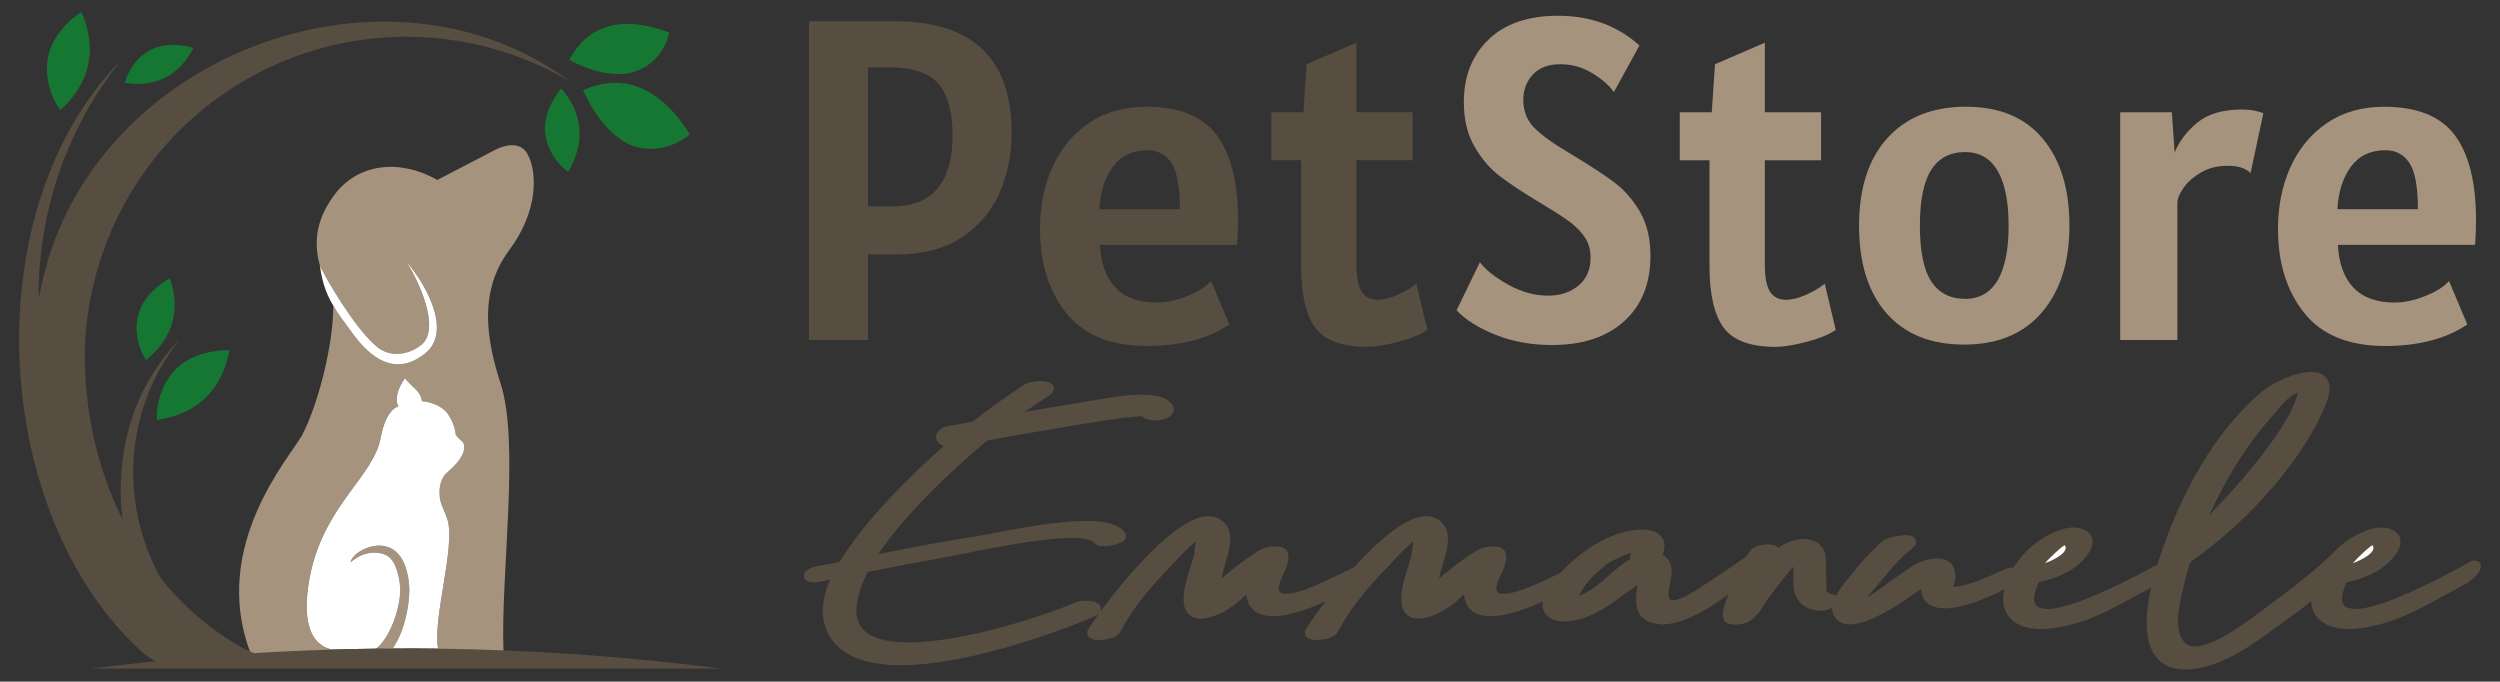
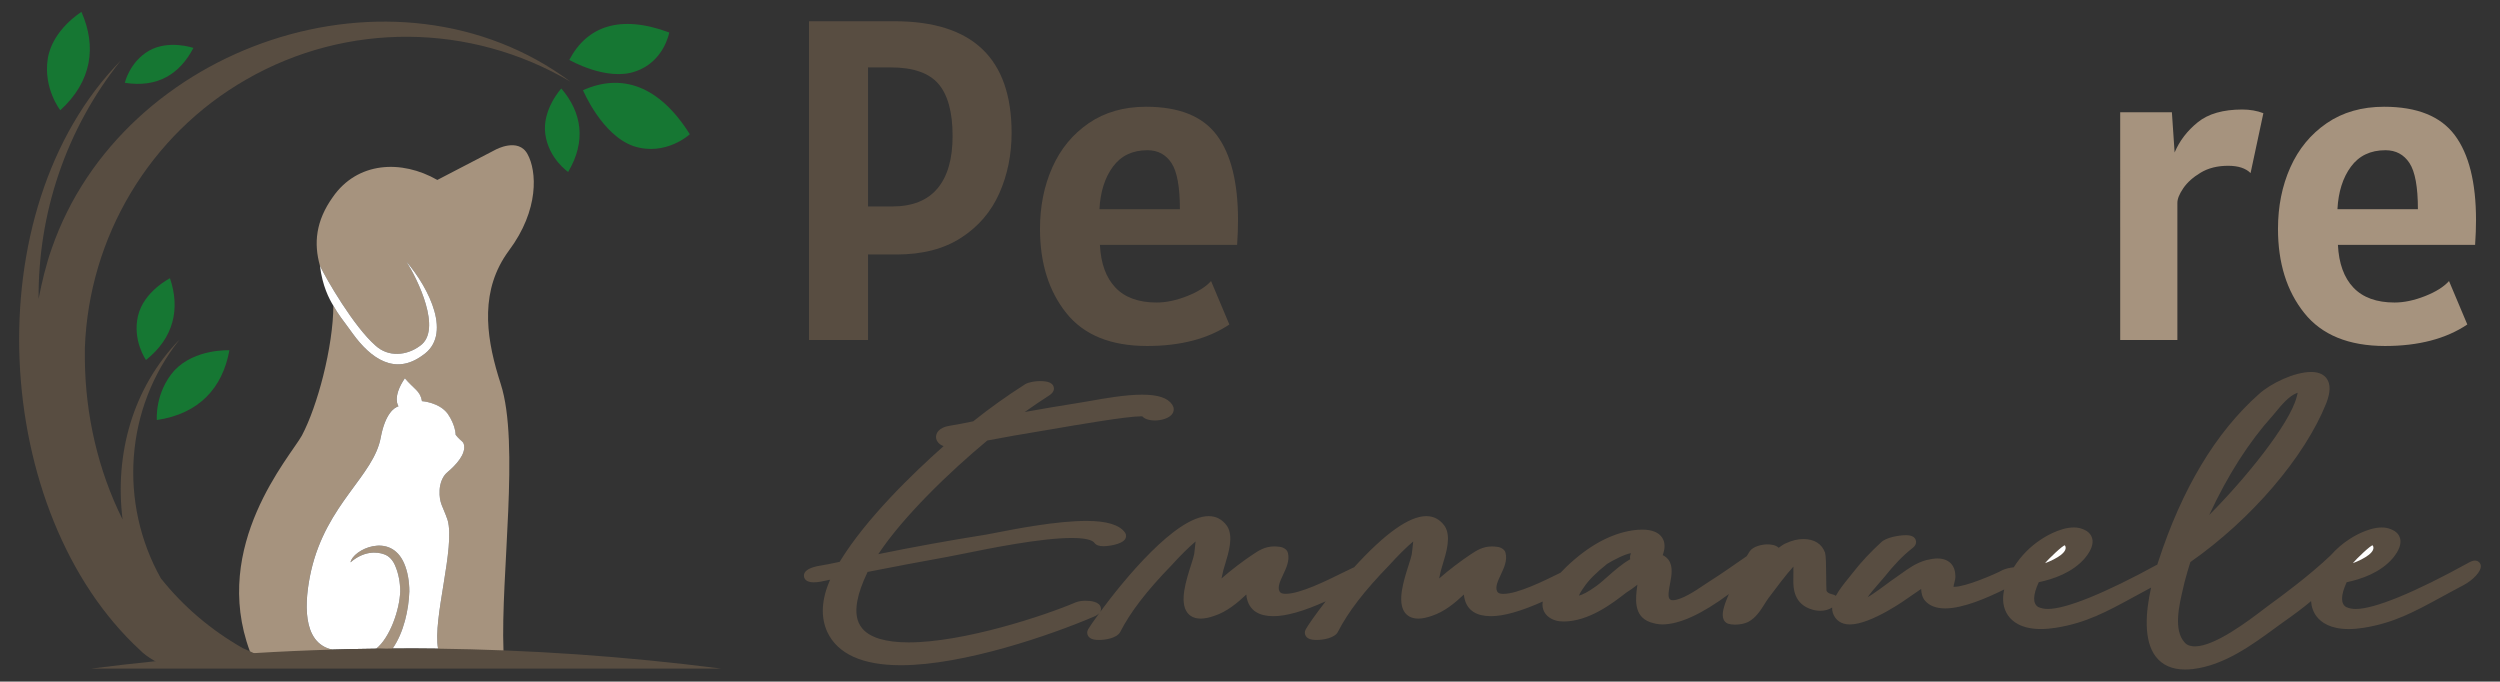
<svg xmlns="http://www.w3.org/2000/svg" xmlns:xlink="http://www.w3.org/1999/xlink" version="1.1" id="Livello_1" x="0px" y="0px" viewBox="0 0 769.55 209.81" style="enable-background:new 0 0 769.55 209.81;" xml:space="preserve">
  <rect x="0" y="0" width="769.55" height="209.81" fill="#333333" stroke="none" />
  <style type="text/css">
	.st0{fill-rule:evenodd;clip-rule:evenodd;fill:#A6937E;}
	.st1{fill-rule:evenodd;clip-rule:evenodd;fill:#FFFFFF;}
	.st2{fill:#584D41;}
	.st3{fill:#A6937E;}
	.st4{fill-rule:evenodd;clip-rule:evenodd;fill:#584D41;}
	.st5{fill-rule:evenodd;clip-rule:evenodd;fill:#167733;}
	.st6{fill:#FFFFFF;}
</style>
  <g>
    <defs>
      <rect id="SVGID_1_" x="-34.97" y="-200.68" width="840.24" height="612" />
    </defs>
    <clipPath id="SVGID_2_">
      <use xlink:href="#SVGID_1_" style="overflow:visible;" />
    </clipPath>
  </g>
  <g>
    <g>
      <path class="st0" d="M154.14,118.21c-0.27-0.83-0.52-1.67-0.78-2.51c-3.87-12.84-5.51-26.6,3.24-38.49    c9.5-12.67,8.62-24.63,5.8-29.73c-2.81-5.28-9.85-1.41-9.85-1.41l-17.93,9.32c-11.08-6.33-24.61-5.63-32.18,5.28    c-5.28,7.4-5.88,14.29-3.95,21.15v0.01c1.94,4.06,10.45,18.78,17.14,24.58c3.86,3.53,9.49,3.17,13.72,0    c6.86-4.92-0.88-20.57-4.23-25.86c7.04,8.27,14.24,22.69,4.92,28.86c-8.43,6.16-15.82,1.05-21.44-6.69    c-3.53-4.92-4.06-5.28-5.99-8.62c0,6.13-1.23,14.04-3.12,21.6c-1.76,6.99-4.1,13.69-6.55,18.34c-3.63,6.58-28.1,33.84-16.02,66.45    c0.07,0.21,0.15,0.42,0.24,0.63c0.09,0.27,0.21,0.55,0.31,0.82l2.13-0.16l22.84-1.77c-0.06-0.02-0.12-0.03-0.16-0.05    c-9.5-2.04-8.62-14.96-6.53-24.23c4.76-20.76,19.34-29.21,21.46-41.17c1.41-7.38,4.22-9.15,5.45-9.5c0,0-2.1-2.63,1.93-8.61    c2.82,3.33,4.76,3.86,5.29,7.04c0,0,5.26,0.34,7.9,3.86c2.47,3.52,2.47,6.51,2.47,6.51c1.93,2.46,2.64,1.76,2.64,4.05    c-0.18,3.17-3.88,6.33-5.29,7.56c0,0-2.1,1.58-2.28,5.45c-0.18,4.05,1.05,4.94,2.46,9.15c2.42,8.29-4.65,30.47-2.92,39.61    c0.03,0.18,0.06,0.34,0.1,0.51l20.05,0.71c-0.01-0.23-0.01-0.46-0.03-0.7C154.08,177.03,160.05,136.5,154.14,118.21z     M124.41,173.45c-4.21-9.86-15.81-4.22-16.52-0.35c4.04-3.53,8.09-3.34,10.37-2.47c1.59,0.54,2.82,1.93,3.53,3.87    c0.87,2.11,1.39,4.76,1.39,7.56c-0.16,5.64-3.16,14.26-7.38,17.6l0.36,0.02l4.56,0.16c0.05-0.07,0.09-0.13,0.14-0.21    c3.43-4.92,4.96-12,5.14-17.57C126,178.89,125.48,175.91,124.41,173.45z" />
      <path class="st1" d="M130.04,109.41c-8.43,6.16-15.82,1.05-21.44-6.69c-3.53-4.92-4.06-5.28-5.99-8.62    c-1.31-2.16-3.36-6.02-4.12-12.27c1.94,4.06,10.45,18.78,17.14,24.58c3.86,3.53,9.49,3.17,13.72,0    c6.86-4.92-0.88-20.57-4.23-25.86C132.16,88.82,139.36,103.24,130.04,109.41z" />
    </g>
    <path class="st2" d="M311.39,40.89c0,6.76-1.27,12.98-3.8,18.65c-2.53,5.68-6.45,10.23-11.75,13.66   c-5.3,3.43-11.94,5.14-19.92,5.14h-8.73v26.32h-18.16V6.54h26.33C299.38,6.54,311.39,17.99,311.39,40.89 M288.59,57.99   c3.1-3.71,4.64-9.08,4.64-16.12c0-7.32-1.46-12.67-4.36-16.05c-2.91-3.38-7.79-5.07-14.64-5.07h-7.04v42.8h7.46   C280.84,63.55,285.49,61.7,288.59,57.99" />
    <path class="st2" d="M328.22,96.35c-5.4-6.76-8.09-15.39-8.09-25.9c0-6.95,1.27-13.26,3.8-18.93c2.53-5.68,6.27-10.21,11.19-13.59   c4.93-3.38,10.82-5.07,17.67-5.07c10.14,0,17.39,2.91,21.75,8.73c4.36,5.82,6.55,14.55,6.55,26.18c0,2.25-0.09,4.78-0.28,7.6   h-42.23c0.28,5.73,1.88,10.12,4.79,13.17c2.91,3.05,7.13,4.58,12.67,4.58c2.91,0,6.03-0.66,9.36-1.97   c3.33-1.31,5.79-2.86,7.39-4.64l5.63,13.37c-6.57,4.41-15.02,6.62-25.34,6.62C341.89,106.49,333.61,103.11,328.22,96.35    M363.2,64.4c0-6.85-0.87-11.59-2.6-14.22c-1.74-2.63-4.2-3.94-7.39-3.94c-4.6,0-8.14,1.69-10.63,5.07   c-2.49,3.38-3.87,7.74-4.15,13.09H363.2z" />
-     <path class="st2" d="M404.87,100.86c-2.91-3.94-4.36-10.28-4.36-19V49.33h-9.15V34.55h9.85l0.99-14.78l15.34-6.62v21.4h17.31v14.78   h-17.31v32.1c0,3.94,0.54,6.74,1.62,8.38c1.08,1.64,2.7,2.46,4.86,2.46c1.87,0,3.96-0.51,6.27-1.55c2.3-1.03,4.2-2.16,5.7-3.38   l3.38,14.22c-2.06,1.41-5.05,2.63-8.94,3.66c-3.89,1.03-7.11,1.55-9.64,1.55C413.08,106.77,407.78,104.8,404.87,100.86" />
-     <path class="st3" d="M460.33,103.04c-5.26-2.11-9.24-4.62-11.97-7.53l7.18-14.78c1.78,2.35,4.69,4.65,8.73,6.9   c4.03,2.25,8.12,3.38,12.25,3.38c3.75,0,6.87-1.03,9.36-3.1c2.49-2.06,3.73-4.93,3.73-8.59c0-2.44-0.59-4.52-1.76-6.26   c-1.17-1.74-2.7-3.31-4.58-4.72c-1.88-1.41-4.79-3.28-8.73-5.63c-5.44-3.28-9.69-6.08-12.74-8.38c-3.05-2.3-5.68-5.35-7.89-9.15   c-2.2-3.8-3.31-8.38-3.31-13.72c0-7.98,2.53-14.41,7.6-19.29c5.07-4.88,12.2-7.32,21.4-7.32c9.94,0,18.3,3.05,25.06,9.15   l-7.88,14.36c-1.31-1.97-3.5-3.89-6.55-5.77c-3.05-1.88-6.36-2.82-9.93-2.82c-3.66,0-6.48,1.06-8.45,3.17   c-1.97,2.11-2.95,4.72-2.95,7.81c0,3.47,1.15,6.36,3.45,8.66c2.3,2.3,5.94,4.9,10.91,7.81c5.91,3.57,10.44,6.52,13.59,8.87   c3.14,2.35,5.79,5.37,7.95,9.08c2.16,3.71,3.24,8.24,3.24,13.58c0,8.54-2.7,15.25-8.1,20.13c-5.4,4.88-12.79,7.32-22.17,7.32   C471.41,106.21,465.59,105.15,460.33,103.04" />
-     <path class="st3" d="M530.58,100.86c-2.91-3.94-4.36-10.28-4.36-19V49.33h-9.15V34.55h9.85l0.99-14.78l15.34-6.62v21.4h17.32v14.78   h-17.32v32.1c0,3.94,0.54,6.74,1.62,8.38c1.08,1.64,2.7,2.46,4.86,2.46c1.87,0,3.96-0.51,6.27-1.55c2.3-1.03,4.2-2.16,5.7-3.38   l3.38,14.22c-2.06,1.41-5.05,2.63-8.94,3.66c-3.89,1.03-7.11,1.55-9.64,1.55C538.79,106.77,533.49,104.8,530.58,100.86" />
-     <path class="st3" d="M580.7,96.42c-5.63-6.43-8.45-15.42-8.45-26.96c0-11.54,2.91-20.53,8.73-26.96   c5.82-6.43,13.89-9.65,24.21-9.65c10.23,0,18.09,3.26,23.58,9.79c5.49,6.52,8.24,15.46,8.24,26.82c0,11.26-2.84,20.18-8.52,26.75   c-5.68,6.57-13.63,9.86-23.87,9.86C594.31,106.07,586.33,102.85,580.7,96.42 M614.91,86.29c2.25-3.8,3.38-9.41,3.38-16.82   c0-7.41-1.13-13.04-3.38-16.89c-2.25-3.85-5.59-5.77-9.99-5.77c-4.6,0-8.07,1.81-10.42,5.42c-2.34,3.61-3.52,9.36-3.52,17.25   c0,7.88,1.17,13.61,3.52,17.17c2.35,3.57,5.82,5.35,10.42,5.35C609.32,91.99,612.66,90.09,614.91,86.29" />
    <path class="st3" d="M652.64,34.55h15.91l0.84,12.39c1.5-3.57,3.87-6.67,7.11-9.29c3.24-2.63,7.81-3.94,13.73-3.94   c2.34,0,4.51,0.38,6.48,1.13l-3.94,18.44c-1.5-1.5-3.8-2.25-6.9-2.25c-3.29,0-6.1,0.7-8.45,2.11c-2.35,1.4-4.13,3-5.35,4.78   c-1.22,1.79-1.83,3.29-1.83,4.51v42.23h-17.6V34.55z" />
    <path class="st3" d="M709.3,96.35c-5.4-6.76-8.09-15.39-8.09-25.9c0-6.95,1.27-13.26,3.8-18.93c2.54-5.68,6.27-10.21,11.19-13.59   c4.93-3.38,10.82-5.07,17.67-5.07c10.14,0,17.39,2.91,21.75,8.73c4.36,5.82,6.55,14.55,6.55,26.18c0,2.25-0.09,4.78-0.28,7.6   h-42.23c0.28,5.73,1.88,10.12,4.78,13.17c2.91,3.05,7.13,4.58,12.67,4.58c2.91,0,6.03-0.66,9.36-1.97   c3.33-1.31,5.79-2.86,7.39-4.64l5.63,13.37c-6.57,4.41-15.02,6.62-25.34,6.62C722.98,106.49,714.7,103.11,709.3,96.35 M744.28,64.4   c0-6.85-0.87-11.59-2.6-14.22c-1.74-2.63-4.2-3.94-7.39-3.94c-4.6,0-8.14,1.69-10.63,5.07c-2.49,3.38-3.87,7.74-4.15,13.09H744.28z   " />
    <path class="st1" d="M135.32,150.92c-0.18,4.05,1.05,4.94,2.46,9.15c2.42,8.28-4.65,30.46-2.93,39.6c-4.67-0.06-9.33-0.08-14-0.04   c3.44-4.92,4.97-12.01,5.15-17.57c0-3.16-0.53-6.15-1.59-8.61c-4.22-9.86-15.82-4.22-16.52-0.35c4.04-3.52,8.09-3.34,10.37-2.47   c1.59,0.54,2.82,1.94,3.53,3.87c0.87,2.11,1.4,4.76,1.4,7.56c-0.17,5.64-3.17,14.26-7.38,17.6l0.36,0.01   c-4.62,0.05-9.26,0.15-13.88,0.29c-9.5-2.04-8.61-14.96-6.53-24.24c4.76-20.75,19.34-29.2,21.46-41.16   c1.41-7.38,4.22-9.15,5.45-9.5c0,0-2.1-2.64,1.94-8.62c2.82,3.33,4.76,3.86,5.28,7.04c0,0,5.27,0.34,7.91,3.86   c2.46,3.53,2.46,6.51,2.46,6.51c1.94,2.46,2.64,1.76,2.64,4.05c-0.18,3.16-3.87,6.33-5.28,7.56   C137.61,145.47,135.5,147.05,135.32,150.92" />
    <path class="st4" d="M43.18,200.19c1.58,1.76,6.33,4.58,7.74,4.75c15.83,0.7,26.38-2.99,29.37-2.64c0.88,0-5.63-2.82-5.63-2.82   c-9.85-5.63-18.29-12.84-25.15-21.46c-13.01-23.22-11.08-52.43,5.8-73.54c-14.59,14.95-20.05,35.54-17.58,55.42   c-7.56-15.13-11.43-32.2-11.61-49.09v-3.69c1.23-34.13,19.87-65.62,49.76-82.69c30.95-17.77,68.93-17.42,99.7,0.7   C121.61-14.98,37.55,13.87,15.92,76.51c-1.76,4.92-2.99,10.2-4.04,15.48C11.7,65.95,20.14,39.91,37.2,18.62   C-8.17,64.89-2.54,158.14,43.18,200.19" />
    <path class="st5" d="M206.01,10c-15.12-5.63-25.32-1.94-30.77,8.44c0,0,11.61,6.69,20.4,3.52C204.43,18.98,206.01,10,206.01,10" />
    <path class="st5" d="M212.34,41.32c-9.5-15.13-21.1-18.83-32.88-13.55c0,0,5.8,13.9,15.65,17.24   C204.96,48.18,212.34,41.32,212.34,41.32" />
    <path class="st5" d="M174.89,52.93c5.63-9.5,4.22-18.3-2.11-25.69c0,0-5.98,6.51-4.92,14.07   C168.91,48.89,174.89,52.93,174.89,52.93" />
    <path class="st5" d="M18.56,33.93c9.67-8.8,11.26-19.53,6.51-30.26c0,0-8.97,5.45-10.37,14.42C13.29,27.25,18.56,33.93,18.56,33.93   " />
    <path class="st5" d="M48.28,129.29c13.01-1.93,20.22-9.85,22.33-21.47c0,0-10.55-0.53-16.88,6.16   C47.58,120.84,48.28,129.29,48.28,129.29" />
    <path class="st5" d="M44.94,110.81c8.62-6.86,10.55-15.83,7.38-25.16c0,0-8.09,4.05-9.85,11.61   C40.72,104.83,44.94,110.81,44.94,110.81" />
    <path class="st4" d="M222.02,205.81H28.06c6.56-0.84,13.13-1.6,19.72-2.27c4.94-0.51,9.87-0.96,14.81-1.36   c4.85-0.4,9.71-0.75,14.57-1.07c0.33-0.02,0.66-0.03,0.99-0.06c8.03-0.5,16.07-0.85,24.13-1.09c4.62-0.14,9.26-0.24,13.88-0.29   c1.58-0.03,3.14-0.04,4.7-0.04c4.67-0.03,9.33-0.02,14,0.04c6.71,0.09,13.42,0.26,20.12,0.53c7.49,0.3,14.96,0.69,22.44,1.21   C192.35,202.44,207.24,203.91,222.02,205.81" />
    <path class="st5" d="M38.43,25.49c10.02,1.58,16.88-2.64,21.1-10.73c0,0-7.56-2.64-13.72,0.88C39.84,19.15,38.43,25.49,38.43,25.49   " />
    <path class="st2" d="M763.6,173.88c-0.2-0.79-0.91-1.32-1.76-1.32c-0.51,0-1.09,0.18-1.81,0.58c-16.71,9.23-29.1,14.32-34.89,14.32   c-1.05,0-2.04-0.2-2.94-0.59c-1.74-1.04-1.69-3.62,0.15-7.65c4.51-0.93,10.38-2.96,14.18-7.37c1.96-2.37,2.72-4.43,2.26-6.14   c-0.24-0.88-0.92-2.09-2.84-2.81c-0.82-0.35-1.76-0.53-2.8-0.53c-4.55,0-9.52,3.3-10.07,3.67c-2.02,1.31-3.9,2.94-5.58,4.83   c-6.44,6.21-16.01,13.22-18.79,15.22c-0.47,0.35-1.01,0.76-1.63,1.23c-4.96,3.78-15.29,11.65-21.44,11.65   c-0.8,0-2.26-0.15-3.08-1.11c-0.02-0.02-0.04-0.04-0.05-0.06c-3.58-3.82-1.71-11.63-0.48-16.8c0.16-0.67,0.31-1.3,0.44-1.88   l0.04-0.13c0.52-1.93,1.05-3.91,1.72-5.96c0.03-0.02,0.06-0.04,0.09-0.07c18.7-13.09,35.1-32.24,41.73-48.78   c1.32-3.38,1.38-5.86,0.2-7.59c-0.65-0.96-2.02-2.09-4.81-2.09c-5.19,0-12.51,3.53-16.11,6.82   c-13.24,11.74-23.68,29.11-30.99,51.62c-0.08,0.25-0.17,0.54-0.27,0.84c-16.11,8.82-28.06,13.67-33.71,13.67   c-1.05,0-2.04-0.2-2.94-0.59c-1.74-1.05-1.69-3.62,0.15-7.65c4.51-0.93,10.38-2.96,14.18-7.37c1.97-2.37,2.72-4.43,2.26-6.14   c-0.24-0.88-0.92-2.09-2.84-2.81c-0.82-0.35-1.76-0.53-2.8-0.53c-4.55,0-9.52,3.3-10.07,3.67c-3.38,2.2-6.28,5.16-8.42,8.6   c-1.07,0.1-2.36,0.36-3.42,0.84c-0.03,0.01-0.06,0.03-0.09,0.05c-2.35,1.27-11.32,5.11-14.74,5.11c-0.12,0-0.22-0.01-0.3-0.01   c0.03-0.36,0.18-0.94,0.27-1.28c0.19-0.76,0.38-1.48,0.29-2.16c-0.05-3.3-2.11-5.27-5.52-5.27c-0.93,0-2.04,0.16-3.38,0.49   c-3.06,0.8-5.6,2.63-7.85,4.25c-0.51,0.36-1,0.72-1.49,1.05c-1.13,0.76-2.21,1.57-3.26,2.35c-1.03,0.76-2.09,1.55-3.17,2.28   c-0.53,0.39-1.43,0.97-2.33,1.51c0.8-1.16,2.06-2.7,3.76-4.61c0.6-0.67,1.07-1.2,1.39-1.61c3.09-3.88,5.74-6.62,8.6-8.86   c1.32-0.98,1.24-2,1.07-2.51c-0.33-1.01-1.34-1.51-3-1.51c-2.22,0-6.18,0.7-7.69,2.22c-3.11,2.89-5.83,5.65-8.99,9.72   c-0.3,0.39-0.66,0.84-1.07,1.34c-1.29,1.59-2.82,3.48-3.85,5.4c-0.34-0.27-0.74-0.39-1.05-0.47c-1-0.24-1.63-0.52-1.83-1.17   c-0.06-0.5-0.07-2.45-0.09-4.03c-0.03-3.93-0.07-6.58-0.34-7.57c-0.01-0.04-0.02-0.08-0.04-0.12c-0.96-2.66-3.32-4.13-6.64-4.13   c-1.74,0-3.52,0.44-5.46,1.33c-0.72,0.33-1.44,0.82-2.14,1.36c-0.86-0.85-2.31-1.05-3.47-1.05c-1.62,0-4.4,0.58-5.47,2.16   c-0.31,0.48-0.6,0.97-0.89,1.46c-3.63,2.54-8.63,6-11.32,7.67c-0.48,0.3-1.05,0.69-1.7,1.12c-2.65,1.79-7.09,4.78-9.78,4.78   c-0.42,0-0.75-0.15-1.01-0.45c-0.53-0.83-0.15-2.82,0.18-4.57c0.48-2.55,1.03-5.43-0.49-7.45c-0.45-0.6-1.03-1.06-1.76-1.41   c0.82-2.17,0.76-3.99-0.18-5.4c-1.08-1.62-3.14-2.45-6.13-2.45c-0.88,0-1.85,0.07-2.89,0.22c-6.88,1.02-13.79,4.83-20.54,11.32   c-0.5,0.49-1.07,1.07-1.7,1.73l-0.09,0.04c-4.89,2.42-13.08,6.47-17.49,6.47c-1.49,0-1.76-0.47-1.92-0.75   c-0.7-1.3,0.18-3.16,1.1-5.14c1-2.14,2.04-4.35,1.49-6.64c-0.2-1.19-1.64-1.92-2.76-1.97c-0.5-0.06-0.98-0.1-1.44-0.1   c-2.92,0-4.87,1.32-6.77,2.59c-2.47,1.64-6.27,4.45-9.49,7.27c0.02-0.1,0.04-0.2,0.06-0.3c0.15-0.71,0.3-1.41,0.46-2.09   c0.14-0.53,0.35-1.23,0.58-1.97c1.12-3.63,2.64-8.61,0.63-11.74c-0.02-0.03-0.03-0.05-0.05-0.08c-1.48-2.02-3.33-3.01-5.64-3.01   c-5.24,0-12.71,5.3-22.21,15.74c-0.23,0.09-0.42,0.17-0.59,0.26c-0.75,0.34-1.77,0.85-2.95,1.43c-4.9,2.43-13.09,6.48-17.5,6.48   c-1.49,0-1.76-0.47-1.92-0.75c-0.7-1.3,0.18-3.16,1.1-5.13c1-2.14,2.04-4.35,1.49-6.64c-0.2-1.19-1.64-1.92-2.76-1.97   c-0.49-0.06-0.98-0.1-1.44-0.1c-2.92,0-4.88,1.32-6.77,2.59c-2.47,1.64-6.27,4.45-9.48,7.27c0.02-0.1,0.04-0.19,0.06-0.29   c0.15-0.71,0.3-1.42,0.46-2.1c0.14-0.53,0.35-1.23,0.58-1.97c1.11-3.63,2.64-8.61,0.63-11.74c-0.02-0.03-0.03-0.05-0.05-0.08   c-1.48-2.02-3.33-3-5.64-3c-10.1,0-26.21,19.72-33.45,29.56c0.26-0.41,0.36-0.87,0.26-1.37c-0.37-1.87-3.09-2.15-4.69-2.15   c-0.87,0-2.11,0.1-3.15,0.54c-9.38,4.01-34.28,12.28-51.3,12.28c-7.12,0-11.93-1.45-14.31-4.31c-1.69-2.03-2.18-4.78-1.51-8.42   c0.47-2.56,1.48-5.42,3.17-8.96c8.06-1.57,16.37-3.18,24.58-4.64c0.89-0.15,2.5-0.48,4.54-0.89c8.44-1.72,24.15-4.92,33.83-4.92   c5.56,0,6.64,1.19,6.8,1.43c0.5,0.74,1.46,1.11,2.85,1.11c1.43,0,5.68-0.53,6.7-2.23c0.33-0.56,0.35-1.22,0.05-1.77   c-0.02-0.05-0.05-0.09-0.08-0.13c-1.63-2.43-5.64-3.66-11.91-3.66c-9.26,0-21.92,2.48-28.01,3.67c-1.19,0.23-2.16,0.42-2.83,0.54   c-11.29,1.79-22.46,3.81-33.23,6.02c7.63-11.55,21.95-25.34,33.55-34.98c5.38-1,10.93-2.03,16.48-2.91   c0.64-0.1,1.97-0.33,3.74-0.63c7.36-1.27,22.68-3.91,27.12-3.91c0.16,0,0.28,0,0.37,0.01c0.6,0.65,1.75,1.27,3.94,1.27   c1.46,0,4.48-0.48,5.45-2.29c0.44-0.82,0.38-1.76-0.18-2.59c-1.4-2.09-4.36-3.06-9.29-3.06c-5.15,0-11.65,1.16-15.96,1.93   c-1.54,0.27-2.88,0.51-3.75,0.63c-5.56,0.87-10.87,1.79-16.39,2.77c2.63-1.86,5.1-3.53,7.54-5.1c1.49-0.98,1.56-1.98,1.36-2.65   c-0.36-1.2-1.69-1.76-4.18-1.76c-1.43,0-3.39,0.29-4.55,0.94c-0.03,0.01-0.05,0.03-0.08,0.05c-5.58,3.55-10.94,7.38-15.95,11.39   c-2.47,0.55-4.99,0.98-7.43,1.4c-3.14,0.53-4.13,2.28-4.01,3.62c0.09,1.02,0.85,2.1,2.33,2.61c-9.54,8.47-23.93,22.36-32.01,35.63   c-2.55,0.57-4.84,0.98-6.94,1.34c-2.86,0.64-4.2,1.68-4.04,3.11c0.08,0.69,0.57,1.85,3.02,1.85c0.62,0,1.34-0.07,2.14-0.21   l2.88-0.59c-2.65,6.05-2.95,11.43-0.89,16.02c3.2,6.84,10.83,10.3,22.69,10.3c19.36,0,46.4-9.38,59.33-14.92   c0.8-0.32,1.38-0.71,1.76-1.14c-1.94,2.65-3.21,4.54-3.47,5.03c-0.36,0.67-0.36,1.4,0,2c0.67,1.12,2.22,1.25,3.33,1.25   c1.91,0,5.44-0.51,6.53-2.4c3.21-6.27,8.09-12.61,15.87-20.63c2.44-2.71,5.35-5.61,7.36-7.29c-0.07,0.63-0.15,1.35-0.23,2.14   c-0.07,0.71-0.17,1.59-0.21,1.79c-0.01,0.05-0.02,0.08-0.03,0.13c-0.09,0.57-0.48,1.78-0.89,3.06c-1.54,4.81-3.66,11.41-1.22,14.74   c0.63,0.86,1.86,1.89,4.13,1.89c1.2,0,2.57-0.27,4.19-0.84c3.87-1.27,7.05-3.92,9.88-6.58c0.03,0.54,0.11,1.07,0.26,1.56   c0.91,3.38,3.63,5.11,8.08,5.11c3.95,0,9.34-1.53,16.08-4.57c-3.17,4.09-5.49,7.43-6.14,8.64c-0.36,0.67-0.36,1.4,0,2   c0.67,1.12,2.22,1.25,3.33,1.25c1.91,0,5.44-0.51,6.53-2.4c3.21-6.27,8.09-12.61,15.87-20.63c2.44-2.71,5.35-5.62,7.36-7.29   c-0.08,0.64-0.15,1.36-0.23,2.16c-0.07,0.7-0.16,1.58-0.21,1.78c-0.01,0.03-0.02,0.1-0.03,0.12c-0.09,0.57-0.48,1.78-0.89,3.05   c-1.54,4.82-3.66,11.41-1.23,14.75c0.63,0.86,1.86,1.89,4.13,1.89c1.2,0,2.57-0.27,4.19-0.84c3.87-1.27,7.06-3.92,9.88-6.58   c0.03,0.54,0.11,1.07,0.26,1.56c0.91,3.38,3.63,5.11,8.08,5.11c3.9,0,9.24-1.51,15.91-4.5c-0.39,2.57,0.89,4.05,1.9,4.8   c1.22,0.9,2.69,1.34,4.52,1.34c7.82,0,15.19-5.7,19.18-8.8c1.18-0.77,2.45-1.62,3.55-2.52l-0.02,0.13   c-0.55,4.02-1.29,9.53,3.94,11.4c0.03,0.01,0.05,0.02,0.08,0.03c1.04,0.31,2.22,0.66,3.65,0.66c5.25,0,12.14-3.14,20.51-9.34   c-1.76,4.01-2.24,6.28-1.66,7.73c0.25,0.63,0.7,1.1,1.3,1.35c0.04,0.02,0.08,0.03,0.12,0.04c0.6,0.19,1.31,0.29,2.12,0.29   c1.47,0,3.01-0.32,4.03-0.82c2.41-1.28,3.83-3.54,5.08-5.54c0.44-0.71,0.86-1.38,1.28-1.92l0.18-0.24   c1.58-2.12,5.19-6.94,7.41-9.36c0.02,1.12,0,2.38-0.01,3.12c-0.01,0.53-0.01,1.01-0.01,1.38c0,1.77,0,7.13,5.88,8.76   c0.49,0.17,1.38,0.35,2.41,0.35c1.45,0,2.69-0.36,3.66-1.02c-0.03,0.56,0.02,1.11,0.19,1.64c0.78,2.32,2.64,3.59,5.25,3.59   c6.63,0,17.69-7.99,17.79-8.07c0.54-0.37,1.11-0.77,1.68-1.16c0.84-0.59,1.66-1.16,2.48-1.7c0.04,1.36,0.39,2.74,1.26,3.7   c1.37,1.52,3.43,2.29,6.15,2.29c5.55,0,12.95-3.27,18.15-5.82c-0.7,3.1-0.31,5.82,1.16,7.95c1.32,1.93,4.15,4.22,10.14,4.22   c1.42,0,2.96-0.13,4.59-0.39c9.32-1.48,15.56-4.89,24.21-9.6c1.64-0.89,3.32-1.81,5.12-2.77c-1.67,7.5-2.38,16.26,1.43,21.24   c2.03,2.64,5.07,3.98,9.04,3.98c0.75,0,1.55-0.05,2.37-0.14c9.64-1.12,18.3-7.47,25.26-12.57c0.75-0.55,1.48-1.09,2.2-1.6   c3.85-2.7,6.47-4.67,8.94-6.74c0.12,1.82,0.71,3.43,1.75,4.77c1.36,1.75,4.17,3.83,9.83,3.83c1.42,0,2.96-0.13,4.58-0.39   c9.32-1.48,15.57-4.89,24.21-9.6c2.08-1.13,4.23-2.31,6.62-3.56C760.93,178.75,764.1,175.83,763.6,173.88 M700.66,126.65   c1.67-2.02,3.96-4.77,6.3-5.64c0.11-0.04,0.22-0.08,0.32-0.11c-0.1,0.37-0.2,0.79-0.3,1.24c-2.18,8.47-15.99,25.41-26.94,36.38   c5.77-12.4,12.24-22.5,19.66-30.72C700.02,127.42,700.33,127.05,700.66,126.65 M501.81,172.15c-2.58,1.46-4.9,3.52-7,5.38   c-1.25,1.11-2.44,2.16-3.45,2.87c-2.5,1.85-4.37,2.72-5.33,2.95c0.18-0.48,0.61-1.31,1.56-2.63c1.47-2.18,3.71-4.43,7.1-7.13   c1.79-1.13,5.7-3.14,7.37-3.3c-0.04,0.11-0.09,0.25-0.16,0.42c-0.03,0.07-0.06,0.15-0.08,0.23   C501.7,171.41,501.72,171.82,501.81,172.15" />
    <path class="st6" d="M635.63,167.88c1.19,1.92-2.53,4.13-6.11,5.48c0.04-0.02,0.08-0.04,0.08-0.1   C630.4,172.21,635.23,167.58,635.63,167.88" />
    <path class="st6" d="M730.37,167.88c1.19,1.92-2.53,4.13-6.11,5.48c0.04-0.02,0.08-0.04,0.08-0.1   C725.15,172.21,729.97,167.58,730.37,167.88" />
  </g>
</svg>